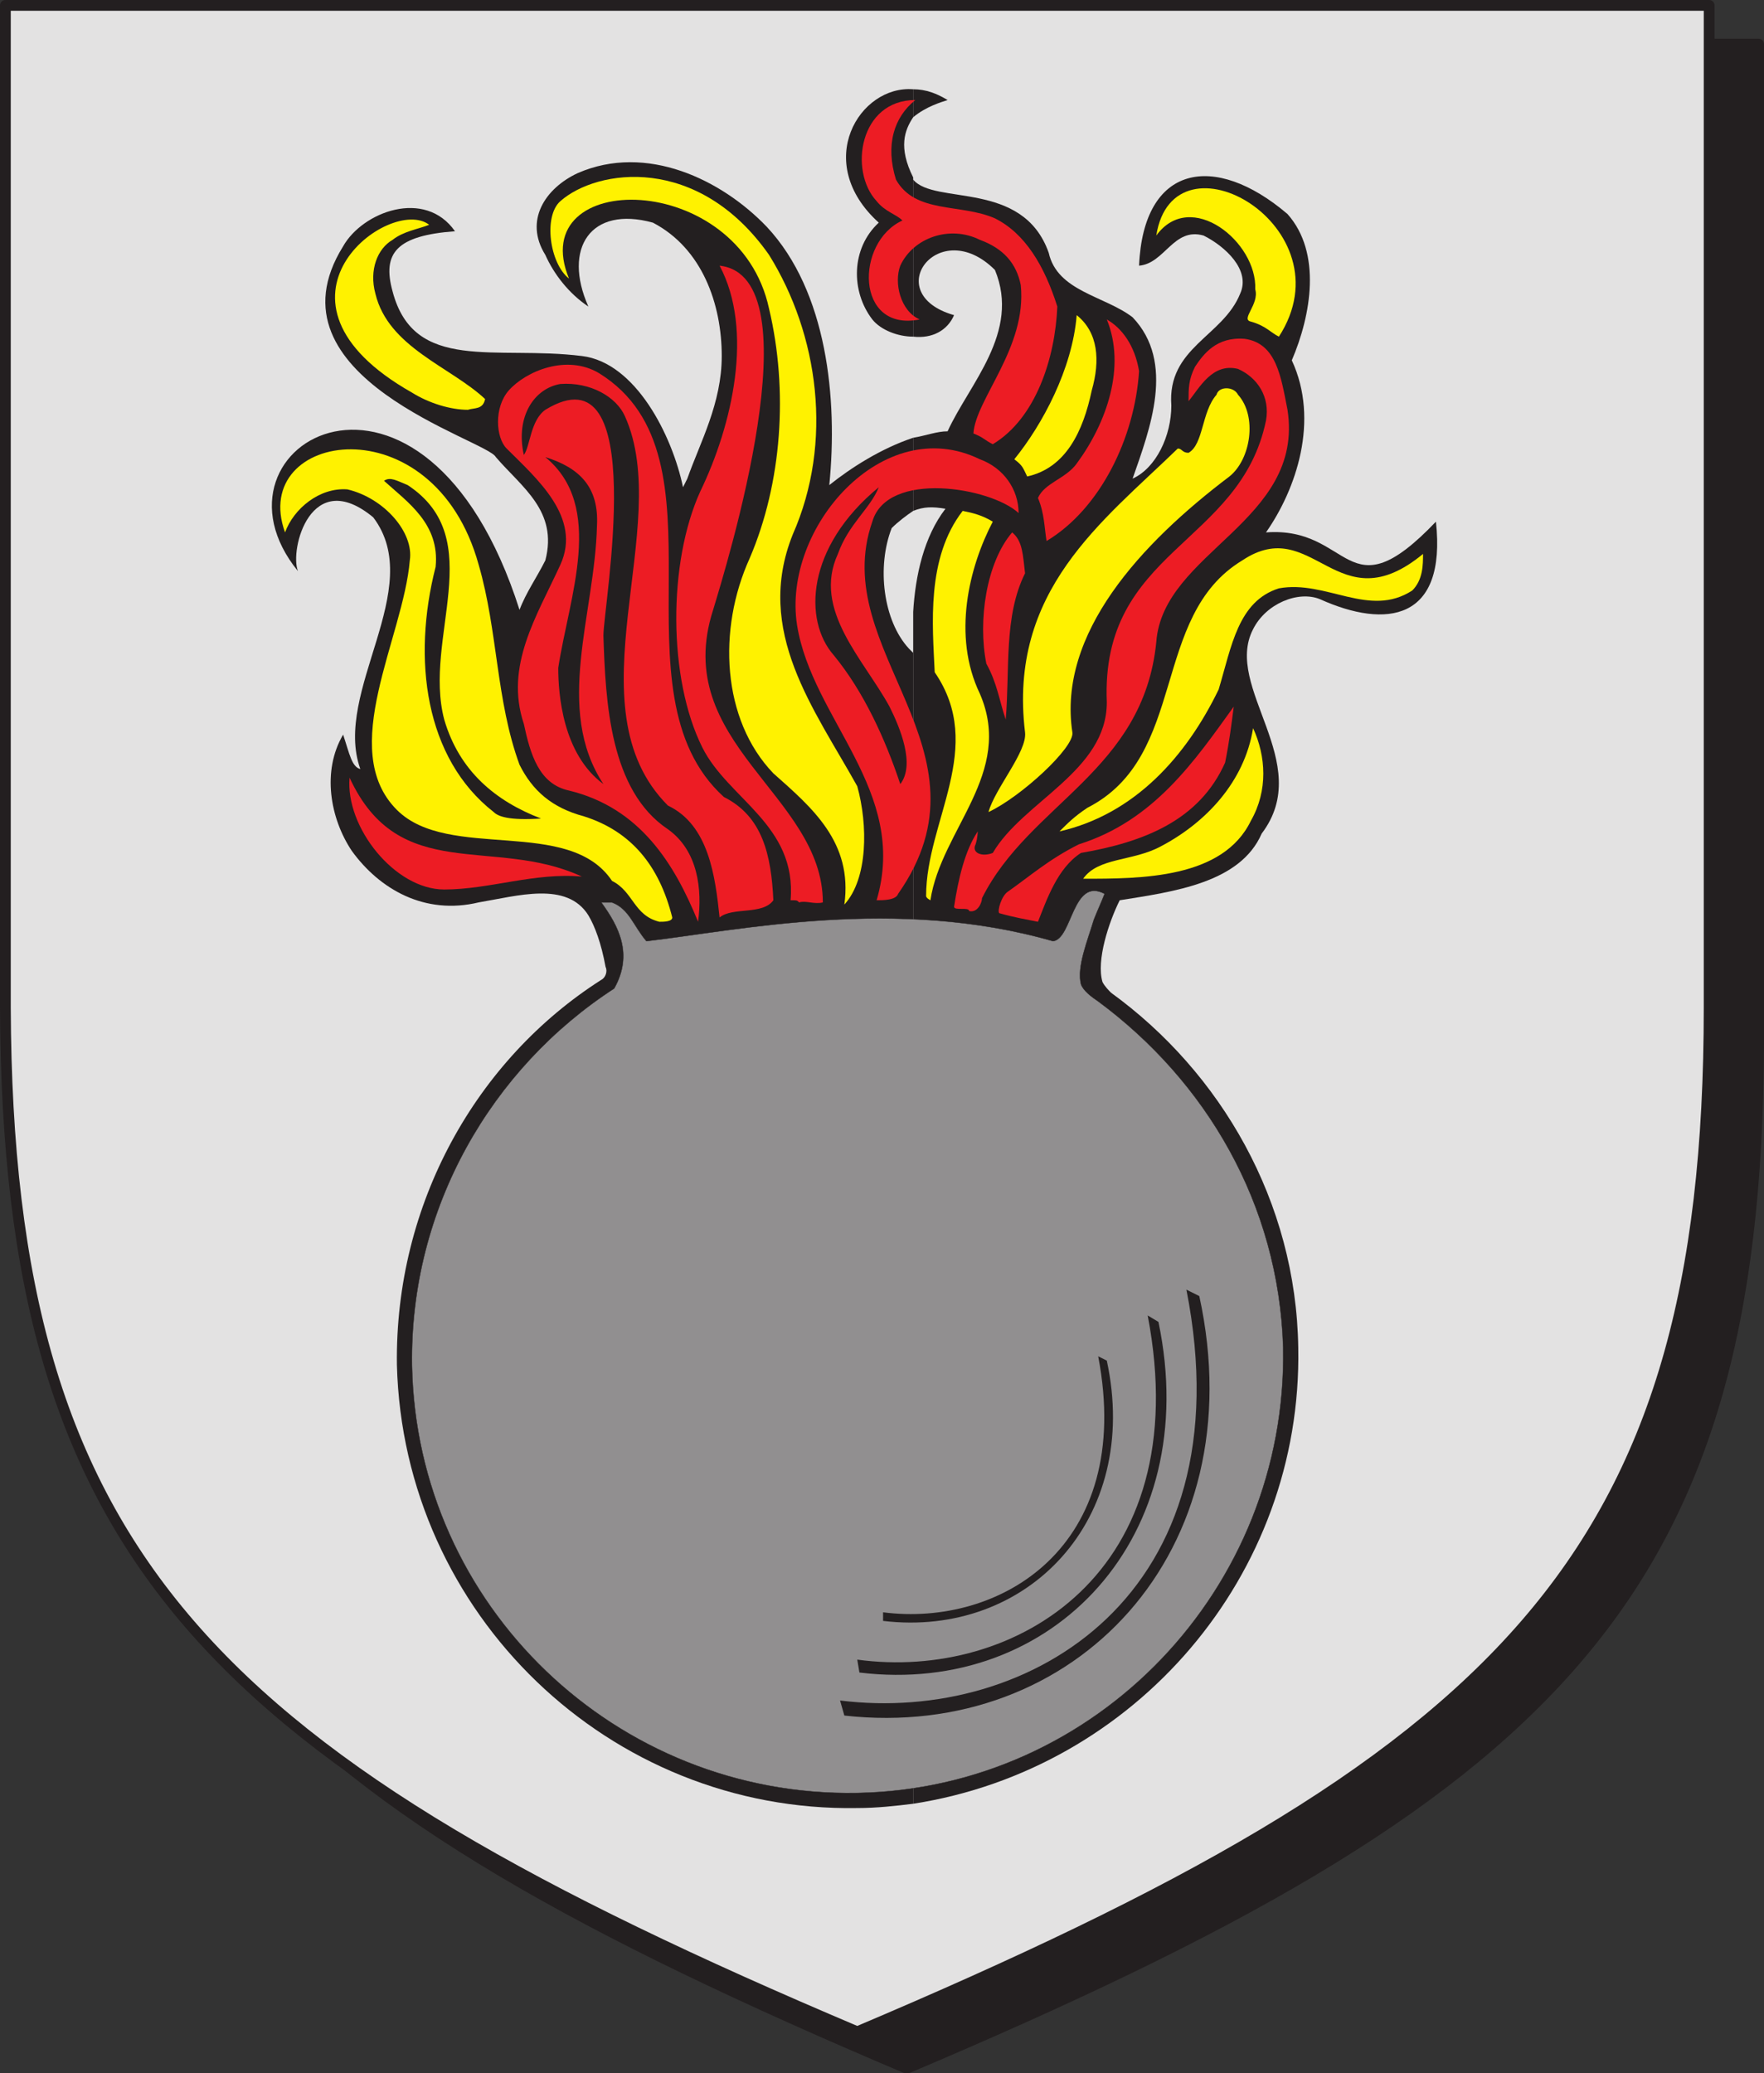
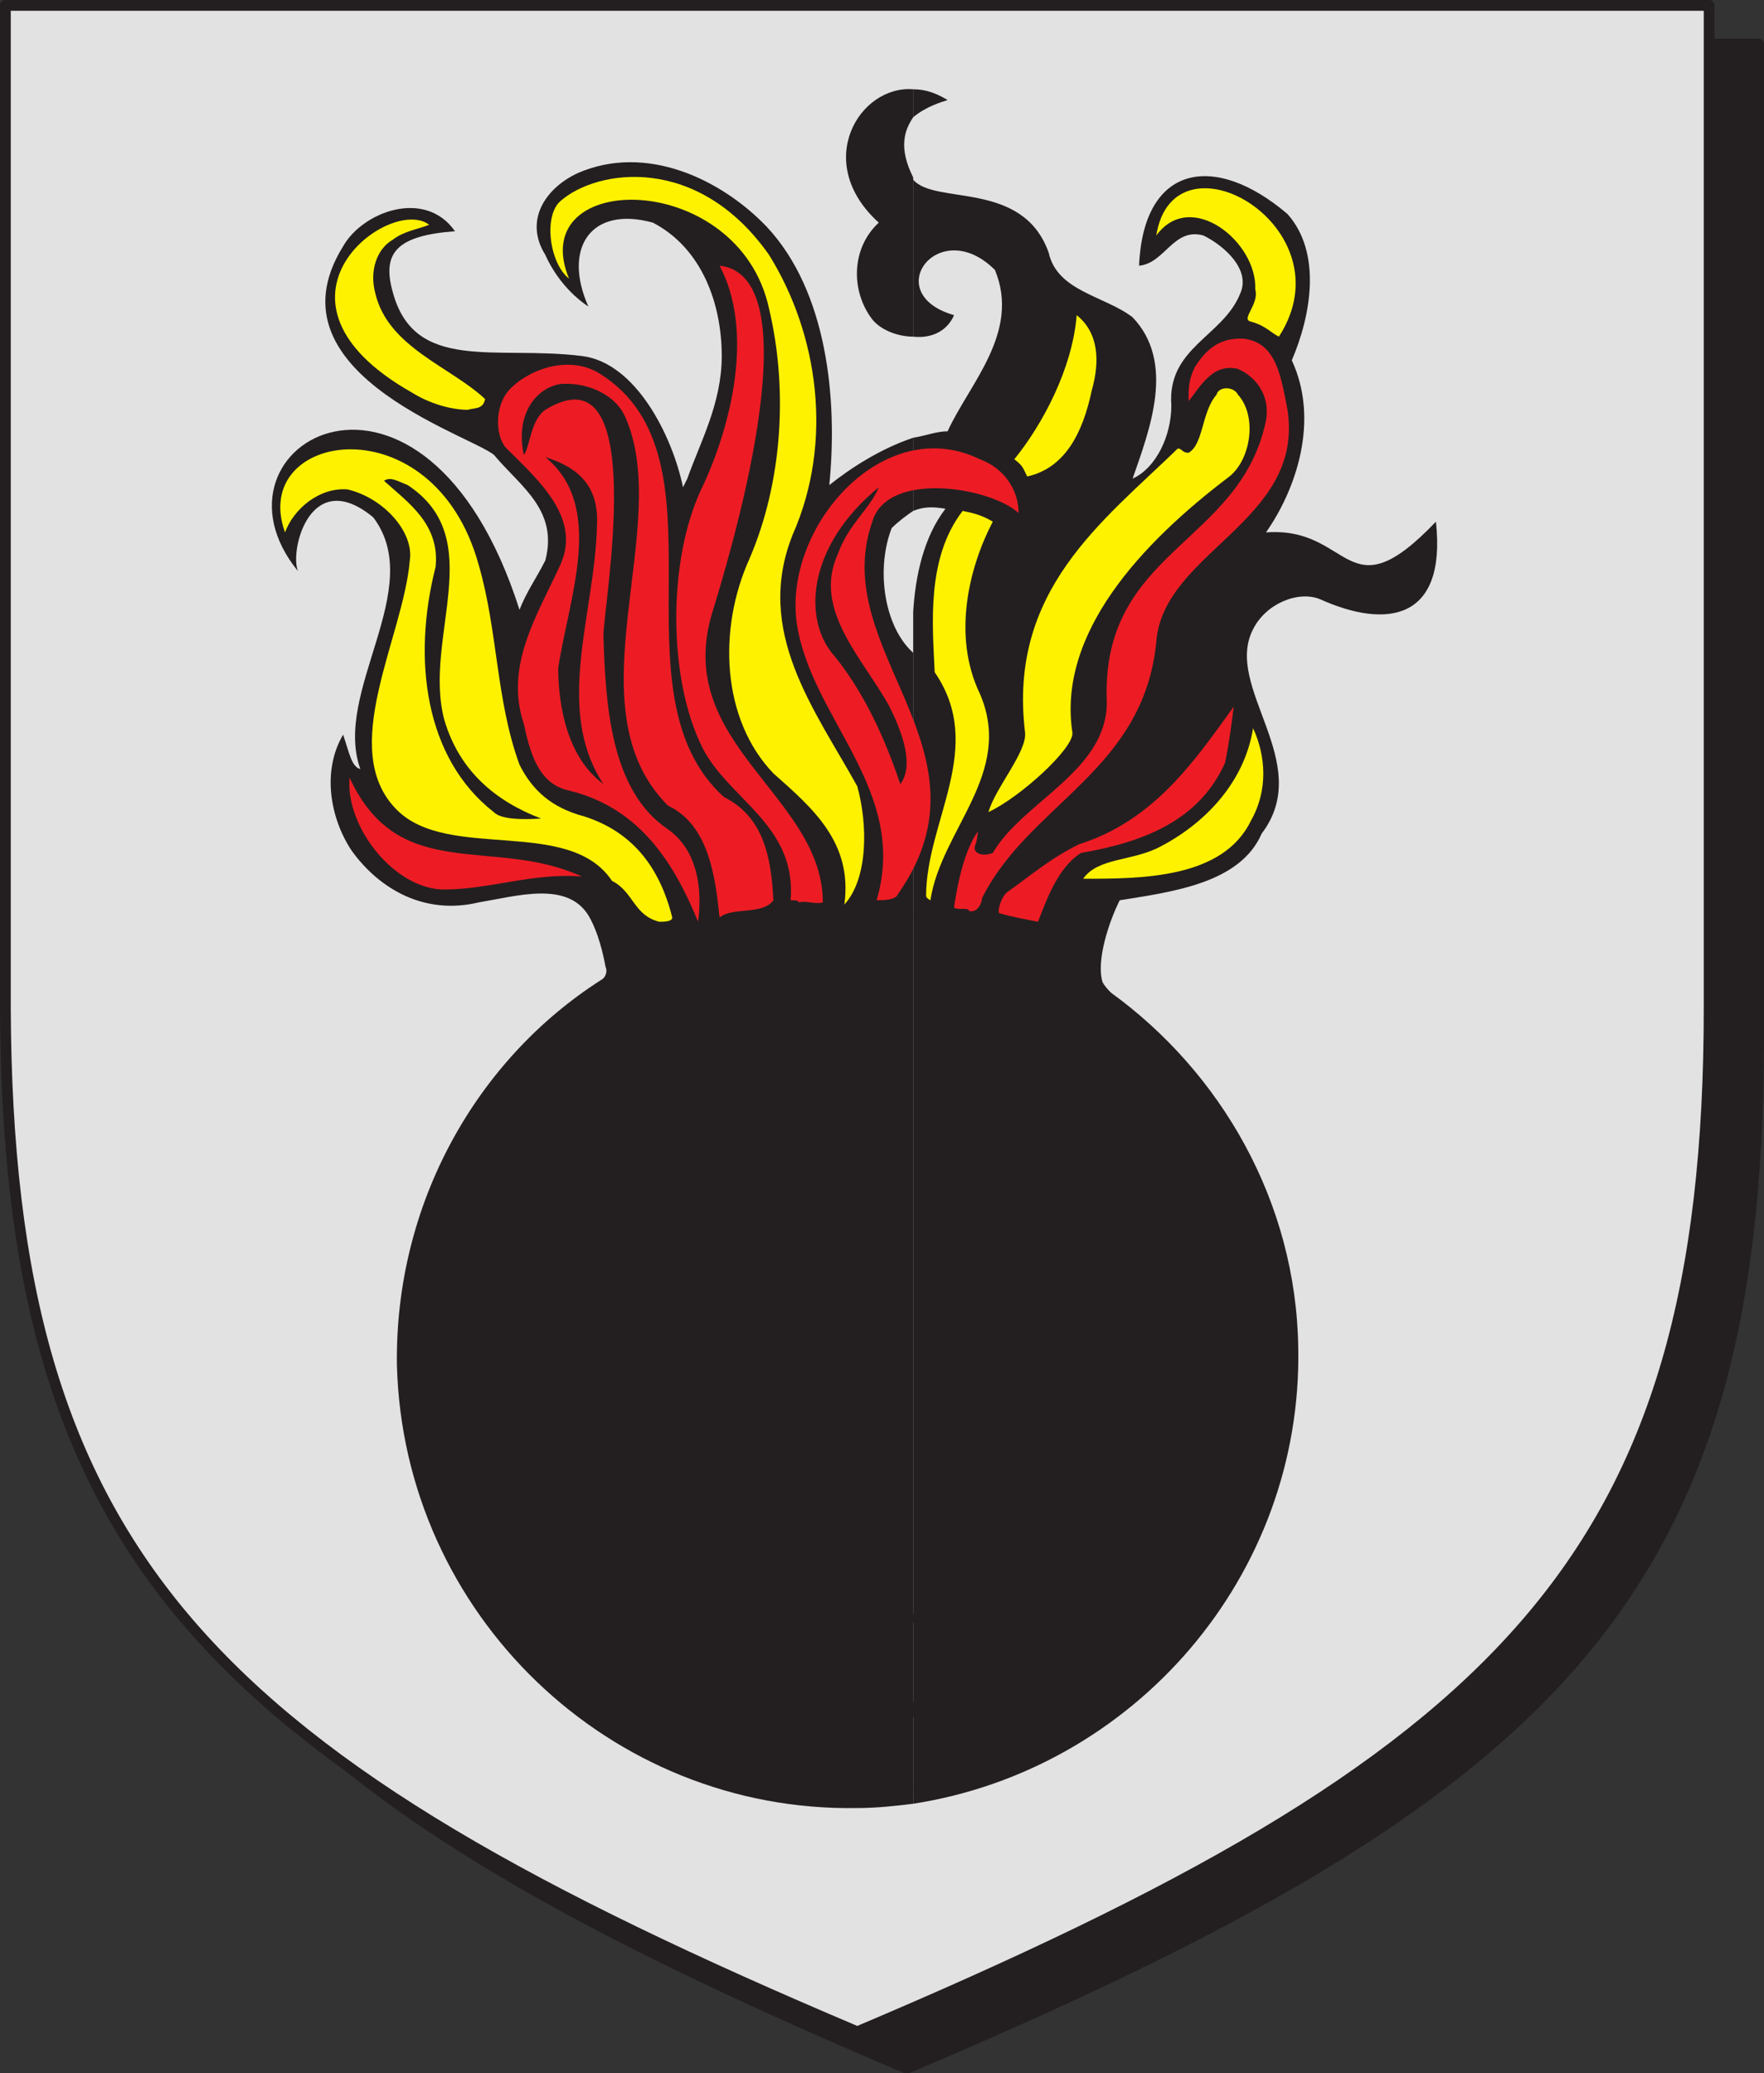
<svg xmlns="http://www.w3.org/2000/svg" width="615" height="722.852">
  <rect width="100%" height="100%" fill="#333333" stroke="none" />
  <path fill="#231f20" fill-rule="evenodd" d="M316.125 721.125c225-95.25 296.25-163.5 297-357V15.375h-594v348.75c0 193.5 72 261.75 297 357" />
  <path fill="none" stroke="#231f20" stroke-linecap="round" stroke-linejoin="round" stroke-miterlimit="10" stroke-width="3.75" d="M316.125 721.125c225-95.25 296.25-163.5 297-357V15.375h-594v348.75c0 193.5 72 261.75 297 357zm0 0" />
  <path fill="#e3e2e2" fill-rule="evenodd" d="M298.875 708.375c225-95.25 297-164.25 297-357V1.875h-594v349.5c.75 192.75 72 261.75 297 357" />
  <path fill="none" stroke="#231f20" stroke-linecap="round" stroke-linejoin="round" stroke-miterlimit="10" stroke-width="3.75" d="M298.875 708.375c225-95.25 297-164.25 297-357V1.875h-594v349.5c.75 192.75 72 261.75 297 357zm0 0" />
  <path fill="#231f20" fill-rule="evenodd" d="M318.375 213.375v415.5c77.25-12 135.75-79.5 134.25-159-.75-51-27-96-65.25-123.75-.75-.75-2.25-2.25-3-3.75-2.25-7.5 2.25-21 6-28.5 18.75-3 42-6 49.5-23.25 18.75-24.75-13.5-51-3-71.25 4.5-9 15.75-13.5 23.25-10.5 23.25 10.5 44.25 7.5 40.5-27-31.5 33-29.25 1.5-59.25 3.75 10.5-15 18.75-39 9-60 6.75-15.75 10.5-37.5-1.5-51-25.5-21.75-50.25-17.25-51.75 18 9-.75 12-13.5 22.5-10.5 7.5 3.75 16.5 12 12.75 20.25-6 15-25.5 18.75-24 39 0 10.5-5.25 21.75-13.5 25.5 6-17.25 15-40.5 0-56.25-9.75-7.5-26.25-9-29.25-22.5-9-25.5-39.75-16.5-47.25-25.5v54.75c6.75.75 12-2.25 14.25-7.5-26.25-7.5-5.25-35.25 14.25-15.75 9 21.75-9 39.75-16.5 56.25-3.75 0-7.5 1.5-12 2.25v25.5c3.75-1.5 6.75-1.5 11.25-.75-7.5 9.75-10.5 23.25-11.25 36m0-182.25v9.75c4.5-3.75 9.75-5.25 12-6-3.75-2.25-7.5-3.75-12-3.75" />
  <path fill="#231f20" fill-rule="evenodd" d="M318.375 40.875v-9.75c-18.75-1.5-35.25 25.5-12 46.5-9.75 9-9.75 24-2.25 33.75 3 3.75 9 6 14.25 6v-55.5c-5.25-10.5-3-16.5 0-21m0 137.25v-25.5c-11.25 3.75-21.75 10.5-29.25 16.5 3-30-.75-67.5-21.75-90-15.75-16.5-42-29.25-66-18.75-11.25 5.25-18.75 16.5-11.25 28.5 3 6.75 8.25 13.5 15 18-9-20.25.75-35.25 22.5-29.25 17.25 9 24 28.5 24 46.5 0 16.5-7.5 30-12 42.75l-1.5 3c-3.75-18-16.5-43.5-35.25-45.75-30-3.75-58.5 6-66-22.5-3.75-13.5 1.5-19.5 21.75-21-10.5-15-32.25-6.75-39 5.25-28.5 45.75 50.25 67.5 53.25 73.5 9 10.5 21.75 18.75 17.25 36-3 6-6.75 11.25-9 17.25-33-103.5-113.25-57.75-77.25-13.5-3-7.5 4.5-36.75 26.25-18.75 18.75 24.75-14.25 60.75-4.5 87.75-3-.75-3.75-5.25-6-12-7.5 12.75-4.5 29.25 3 40.5 9.75 13.5 25.5 22.5 44.25 18 13.5-2.25 30.75-7.5 38.25 4.5 2.25 3.75 4.5 9.75 6 18 .75 1.5 0 3.75-1.5 4.5-43.5 27.75-72 78-71.25 134.25 2.25 87 74.25 156 160.5 154.5 6.75 0 13.5-.75 19.5-1.5v-415.5 14.25l-1.5-1.5c-9-9.75-11.25-28.5-6-42 2.25-2.25 5.25-4.5 7.5-6" />
  <path fill="#ed1c24" fill-rule="evenodd" d="M361.875 321.375c3-7.5 6.75-18.75 15-24 21.75-3.75 41.25-11.25 50.25-31.5 1.5-7.5 2.25-13.5 3-19.5-13.5 18.75-27.75 39.75-54 48-10.5 5.25-17.25 11.25-24.75 16.5-2.25 1.5-3.75 6.75-3 7.5 5.25 1.5 9.75 2.25 13.5 3m-118.5 0c1.5-11.25 0-24.75-10.5-32.25-20.25-13.5-21.75-44.25-22.5-67.5 0-10.5 16.5-101.25-20.25-78.75-5.25 3.75-5.25 12.75-7.5 15.75-3-13.5 3.75-23.25 12.75-24.75 10.5-.75 19.5 4.5 22.5 11.25 17.25 38.25-19.5 101.25 15 135.75 14.25 6.75 16.5 24.75 18 39 4.5-3.75 15-.75 18.75-6-.75-15.75-3.75-29.25-17.25-36-40.5-36.75 3.75-118.5-43.5-147.75-11.25-6.75-25.5-.75-31.5 6-5.25 6-4.5 16.5-.75 20.25 10.5 10.5 26.25 24 18.75 40.5-8.25 18-19.5 35.25-12.75 55.5 2.25 10.5 5.25 21 15.75 23.25 24.75 6 36.75 25.5 45 45.75" />
  <path fill="#fff200" fill-rule="evenodd" d="M229.875 321.375c1.5 0 4.5 0 4.5-1.5-4.5-18-14.25-30-30.75-35.25-11.25-3-18-9-22.5-18-8.25-22.5-7.5-46.5-14.25-69.75-15.75-57-80.25-46.5-67.5-11.25 3-8.25 12-15.75 21.75-15 12.75 3 23.25 15 21.75 24.75-2.25 27-25.5 66-4.5 87 18 18 60 2.25 75 24.75 7.5 3.75 7.5 12 16.5 14.25" />
  <path fill="#ed1c24" fill-rule="evenodd" d="M337.875 317.625c3 .75 4.5-3 4.5-4.5 16.5-33 56.25-44.25 60.75-89.25 2.25-31.5 51.75-42 45.75-81-2.25-11.25-3.75-23.25-15-24.75-9.75-.75-14.25 5.25-17.25 9.75-2.25 4.5-2.25 7.5-2.25 12 3.75-4.5 8.25-13.5 17.25-11.25 6.75 3 11.25 9.75 9.75 18-9 43.5-57.75 45-55.5 98.25 0 24-29.25 34.5-39.75 52.5-3.75 1.5-7.5 0-6-3 .75-2.25.75-4.5.75-4.5-4.5 6.75-6.75 16.5-8.25 26.25 0 1.5 5.25 0 5.25 1.5" />
  <path fill="#fff200" fill-rule="evenodd" d="M294.375 315.375c8.25-9 8.25-27.75 4.5-41.25-15-27-36-54-22.5-87.75 14.25-32.25 9-69.75-8.25-97.5-24.75-35.25-60-30-72.75-18.75-6 5.25-3.75 21.75 3 27-15.75-38.25 59.25-38.25 69.75 10.5 6.75 28.5 4.5 60.75-6.75 87-11.25 24.75-9.75 56.25 8.25 75 13.5 12 27.75 24 24.75 45.75" />
  <path fill="#ed1c24" fill-rule="evenodd" d="M278.625 314.625c2.25-.75 5.25.75 8.25 0 0-37.5-53.25-55.5-38.25-102 4.5-15 36-116.25 2.25-120 12 22.5 4.5 55.5-6.75 78.75-11.25 24.75-11.25 65.25.75 89.25 9 18 33 27 30.75 53.25 2.25 0 2.25 0 3 .75" />
  <path fill="#fff200" fill-rule="evenodd" d="M324.375 313.875c3.75-24.75 29.25-44.25 17.25-72-9.75-20.25-3.75-44.25 4.5-60-3.75-2.25-6.75-3-10.5-3.75-12.75 16.5-10.5 39.75-9.75 56.25 18 26.25-3 51.75-3 78 0 .75 1.5 1.5 1.5 1.5m33.75-147.75c13.5-3 19.5-15.75 22.5-30 3-10.5 2.25-20.25-5.25-26.25-1.5 18.75-12 38.25-21.75 50.25 3 2.25 3 3 4.5 6" />
  <path fill="#ed1c24" fill-rule="evenodd" d="M305.625 313.875c2.25 0 6.75 0 7.5-2.25 35.25-50.25-24.75-84.75-9-129.75 5.25-18 41.25-12 51-3 0-8.25-5.25-15.75-13.5-18.75-33.75-16.5-69 24-63.75 57.75 5.25 33 39 57.75 27.75 96" />
  <path fill="#fff200" fill-rule="evenodd" d="M377.625 306.375c20.25 0 48.75 0 58.5-20.25 6-10.5 5.25-22.5.75-32.25-3 18.75-16.5 33-32.25 41.25-9.75 5.25-21.75 3.75-27 11.25" />
  <path fill="#ed1c24" fill-rule="evenodd" d="M154.875 310.125c15.75 0 31.5-6 48-4.5-30.75-14.25-63.75 3-81-34.5-1.5 17.25 15.75 39 33 39" />
-   <path fill="#fff200" fill-rule="evenodd" d="M369.375 289.875c26.25-6 44.25-26.25 55.5-49.5 4.5-15 6.75-30.75 21-35.25 16.5-3 31.5 10.5 46.5.75 3.75-3.75 3.75-9 3.75-12.75-30 24.75-38.25-14.25-63 2.25-32.25 19.5-18.75 68.25-54 86.25-4.5 3-6.75 5.25-9.75 8.25" />
  <path fill="#231f20" fill-rule="evenodd" d="M188.625 285.375c-15.75-6-28.5-16.5-33.75-34.5-7.5-28.5 15.75-63-12.75-81.75-3.75-1.5-6-3-8.25-1.5 8.25 7.5 19.5 15 18 30-8.25 32.25-3.75 66.75 20.25 85.5 1.5 1.5 5.25 3 16.5 2.25" />
  <path fill="#fff200" fill-rule="evenodd" d="M344.625 283.125c11.25-5.25 30-22.5 29.25-27.75-5.25-34.5 24-66 54.75-89.25 7.5-6 9.75-21 3-28.5-1.5-3-6.75-3-7.5 0-5.25 6-4.5 17.25-9.75 20.25-2.25 0-2.25-1.5-3.75-1.5-26.25 25.5-59.25 49.5-53.25 99 .75 6.75-10.5 19.5-12.75 27.75" />
  <path fill="#231f20" fill-rule="evenodd" d="M313.875 273.375c5.25-6.75 0-19.5-3.75-27-9-16.5-27-33.75-18-53.25 3.75-10.5 11.25-15.75 14.25-23.25-25.5 21-26.25 46.5-15.75 58.5 10.5 12.75 18 29.25 23.25 45m-103.5 0c-17.25-26.25-3-59.25-2.25-90 .75-13.5-6-20.25-18-24 21 17.25 8.25 48.75 4.5 73.5 0 9 1.5 30 15.75 40.5" />
-   <path fill="#ed1c24" fill-rule="evenodd" d="M350.625 250.875c1.5-17.25-.75-36 6.75-51-.75-6-.75-11.25-4.5-14.25-9 10.5-12 30.75-9 45.75 3.75 6.75 4.5 12.75 6.75 19.5m14.25-62.25c18.75-11.25 30.75-36 32.25-59.25-1.5-9-6-15-11.25-18 6.75 16.5 0 36-10.5 50.25-3.75 5.25-11.25 6.75-13.5 12 2.25 5.25 2.25 10.5 3 15m-18.75-33.75c15-9 21.75-30 22.5-48-4.5-14.25-11.25-25.5-21.75-30.75-12-5.25-27.75-1.5-34.5-13.5-3.75-12-.75-21.75 6.75-27.75-19.5 0-23.25 24.75-13.5 35.25 3 3.75 6.75 4.5 9 6.75-16.5 7.5-16.5 39 6 34.5-6.75-3-9-12.75-6.75-18.75 4.5-9.75 17.25-14.25 27.75-9 8.25 3 12.75 8.25 14.25 15.75 2.25 21.75-15.75 39.75-16.5 51.75 3.75 1.5 3.75 2.25 6.75 3.75" />
  <path fill="#fff200" fill-rule="evenodd" d="M163.125 142.875c2.25-.75 5.25 0 6-3.75-12-11.25-33.75-18-38.25-36.75-2.25-8.25.75-15.75 6-18.75 3.75-3 9-3.75 12.75-5.25-13.5-10.5-63 26.25-6 58.5 6 3.75 13.5 6 19.5 6m282.75-25.5c24.75-38.25-36.75-73.5-42.75-35.25 12-16.5 35.25 2.25 34.5 18.75 1.5 5.25-5.25 10.5-1.5 11.25 5.25 1.5 6.75 3.75 9.75 5.25" />
-   <path fill="#918f90" fill-rule="evenodd" d="M382.875 349.125c-2.25-1.5-5.25-3.75-6-6-1.5-6 2.25-15 4.5-22.5 1.5-3.75 2.25-5.25 3.75-9-11.25-6-11.25 15.75-18 16.5-54.75-15.75-109.5-3.75-141.75 0-4.5-5.25-6-11.25-12-13.5h-3.75c6 8.25 11.25 18 4.5 30-42.75 27.75-71.25 76.5-70.5 131.25 1.5 84 71.25 150.75 155.25 149.25 83.25-1.5 150-71.25 148.5-155.25-1.5-50.25-27-93-64.5-120.75" />
  <path fill="none" stroke="#231f20" stroke-linecap="round" stroke-linejoin="round" stroke-miterlimit="10" stroke-width=".12" d="M382.875 349.125c-2.25-1.5-5.25-3.75-6-6-1.5-6 2.25-15 4.5-22.5 1.5-3.75 2.25-5.25 3.75-9-11.25-6-11.25 15.75-18 16.5-54.75-15.75-109.5-3.75-141.75 0-4.5-5.25-6-11.25-12-13.5h-3.75c6 8.25 11.25 18 4.5 30-42.75 27.75-71.25 76.5-70.5 131.25 1.5 84 71.25 150.75 155.25 149.25 83.25-1.5 150-71.25 148.5-155.25-1.5-50.25-27-93-64.5-120.75zm0 0" />
  <path fill="#231f20" fill-rule="evenodd" d="M294.375 598.125c80.25 9 143.25-57 123.75-146.25l-4.5-2.25c21 106.5-54.75 151.5-120.75 143.25l1.5 5.25" />
-   <path fill="#231f20" fill-rule="evenodd" d="M299.625 583.125c67.5 8.25 120-47.25 104.25-122.25l-3.75-2.25c17.25 90-46.5 127.5-101.25 120l.75 4.5" />
  <path fill="#231f20" fill-rule="evenodd" d="M307.875 565.125c50.25 6 90-35.25 78-90.75l-3-1.5c12.75 66.75-34.5 94.5-75 89.25v3" />
</svg>